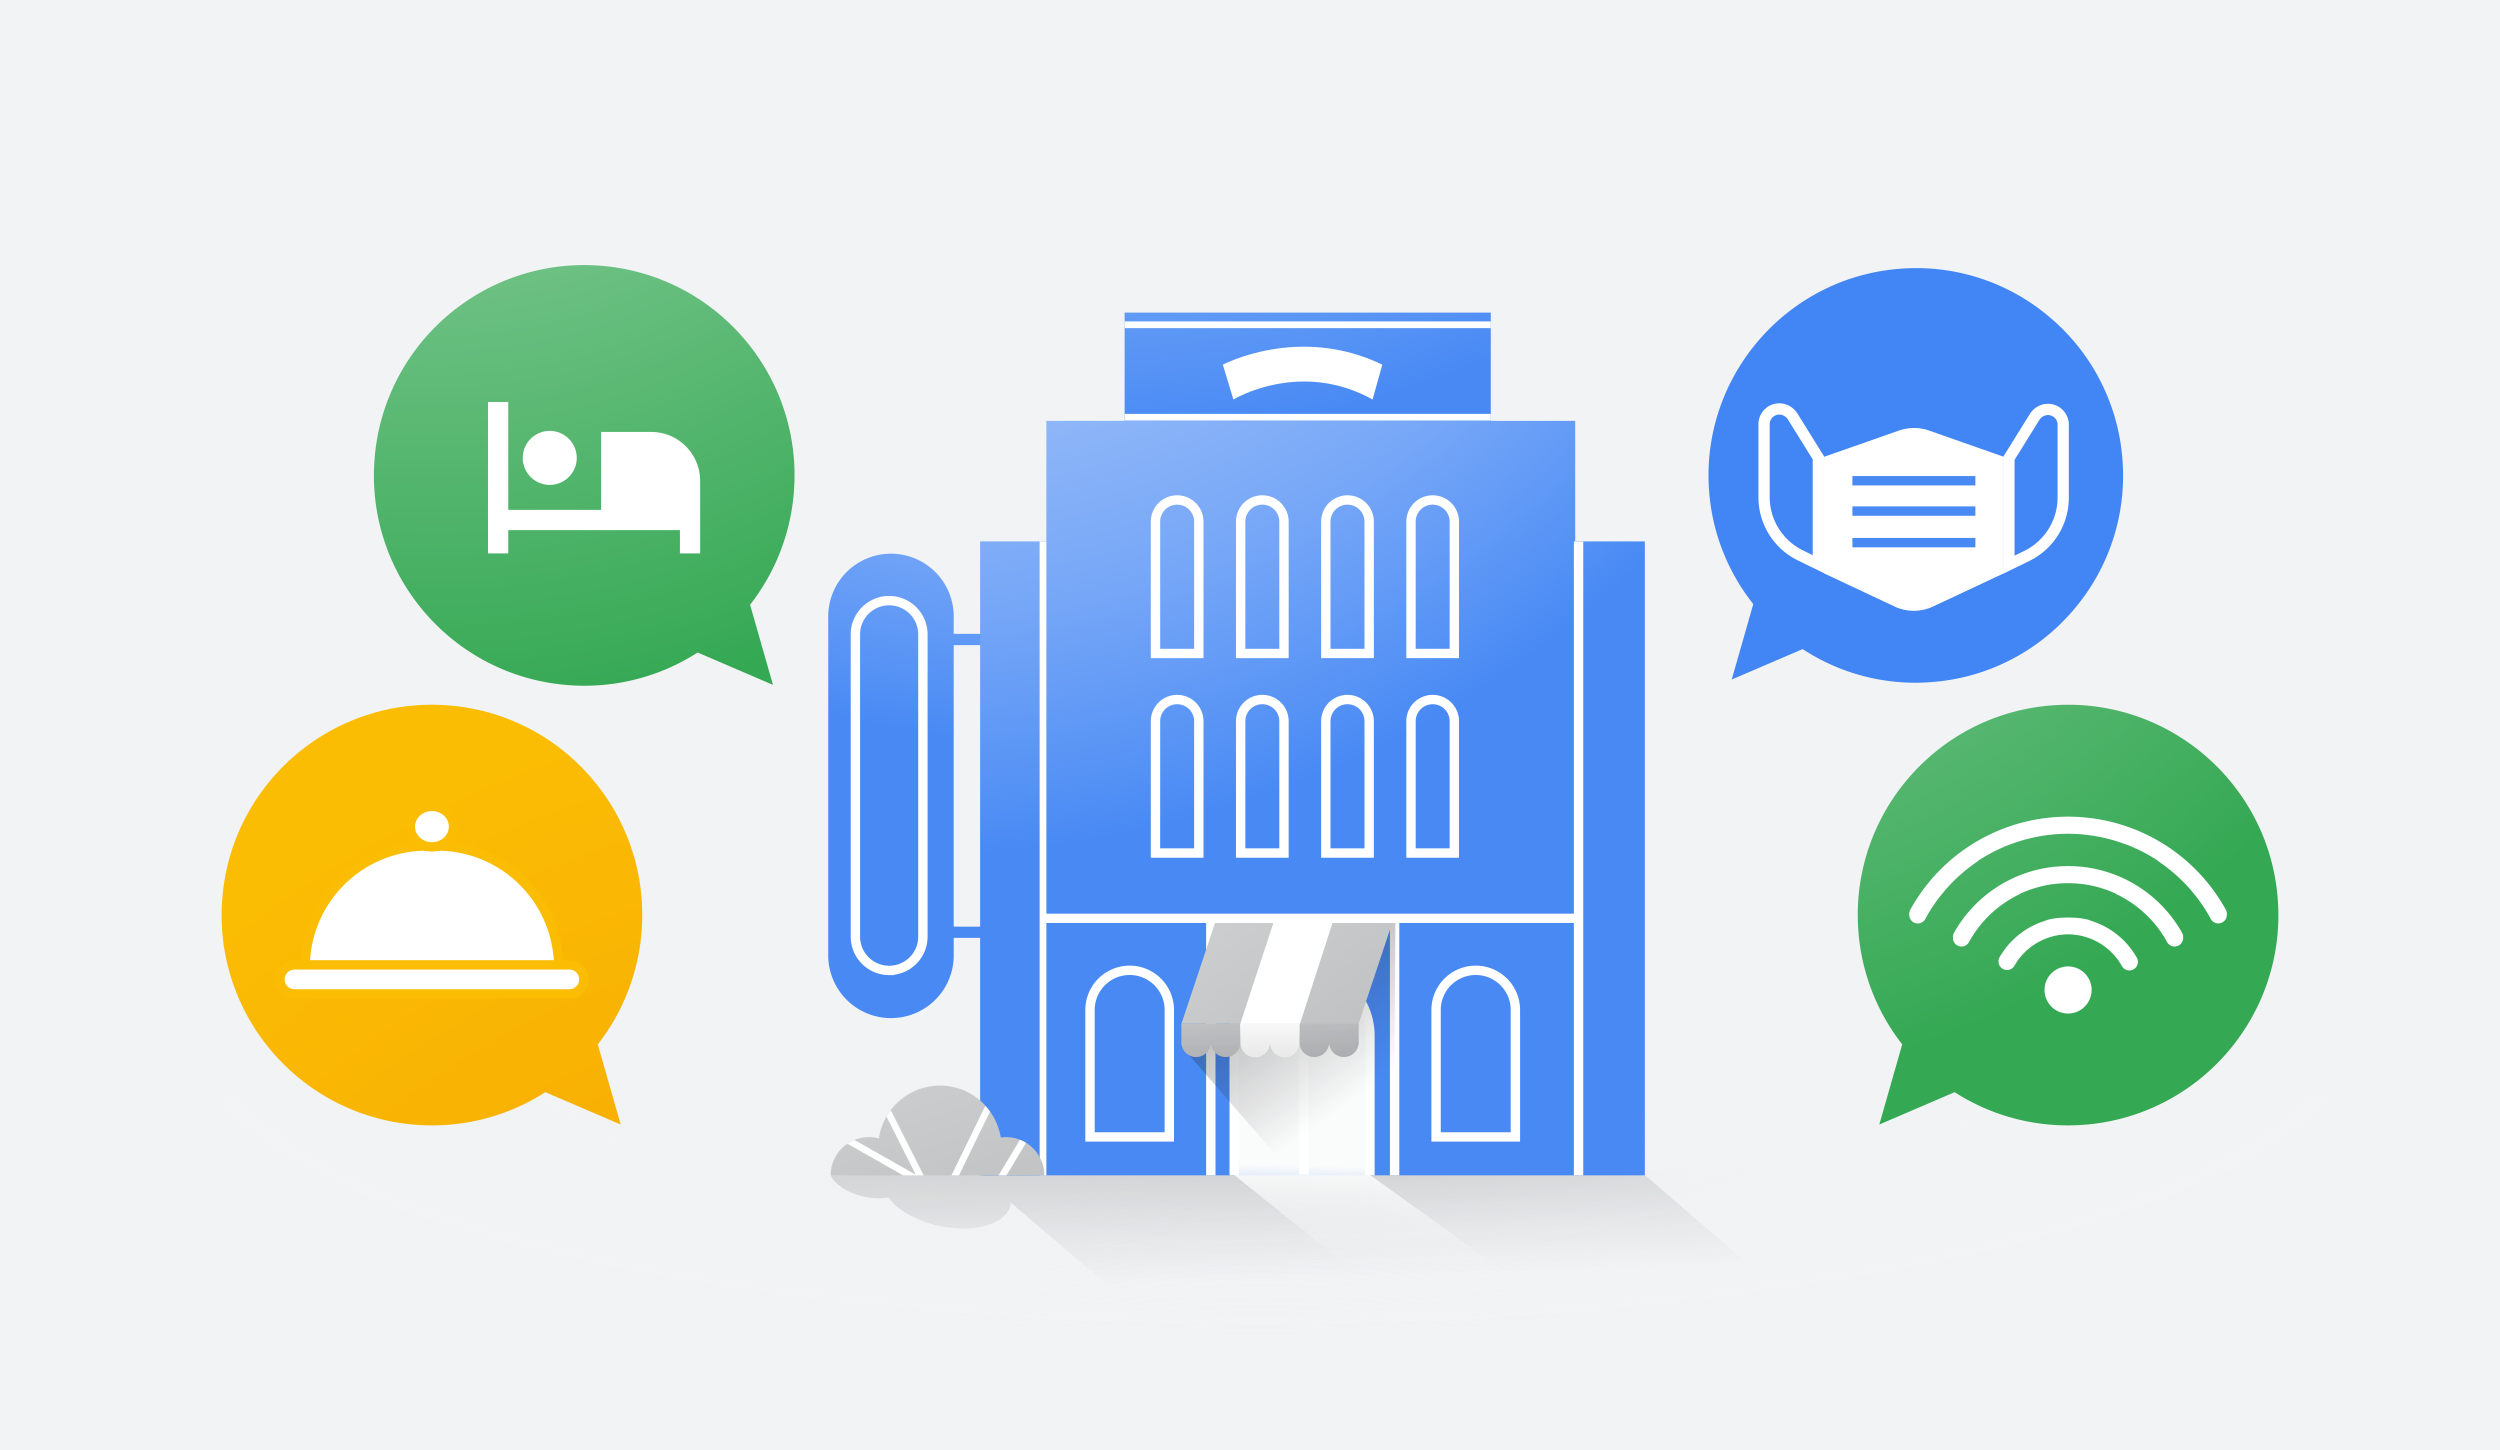
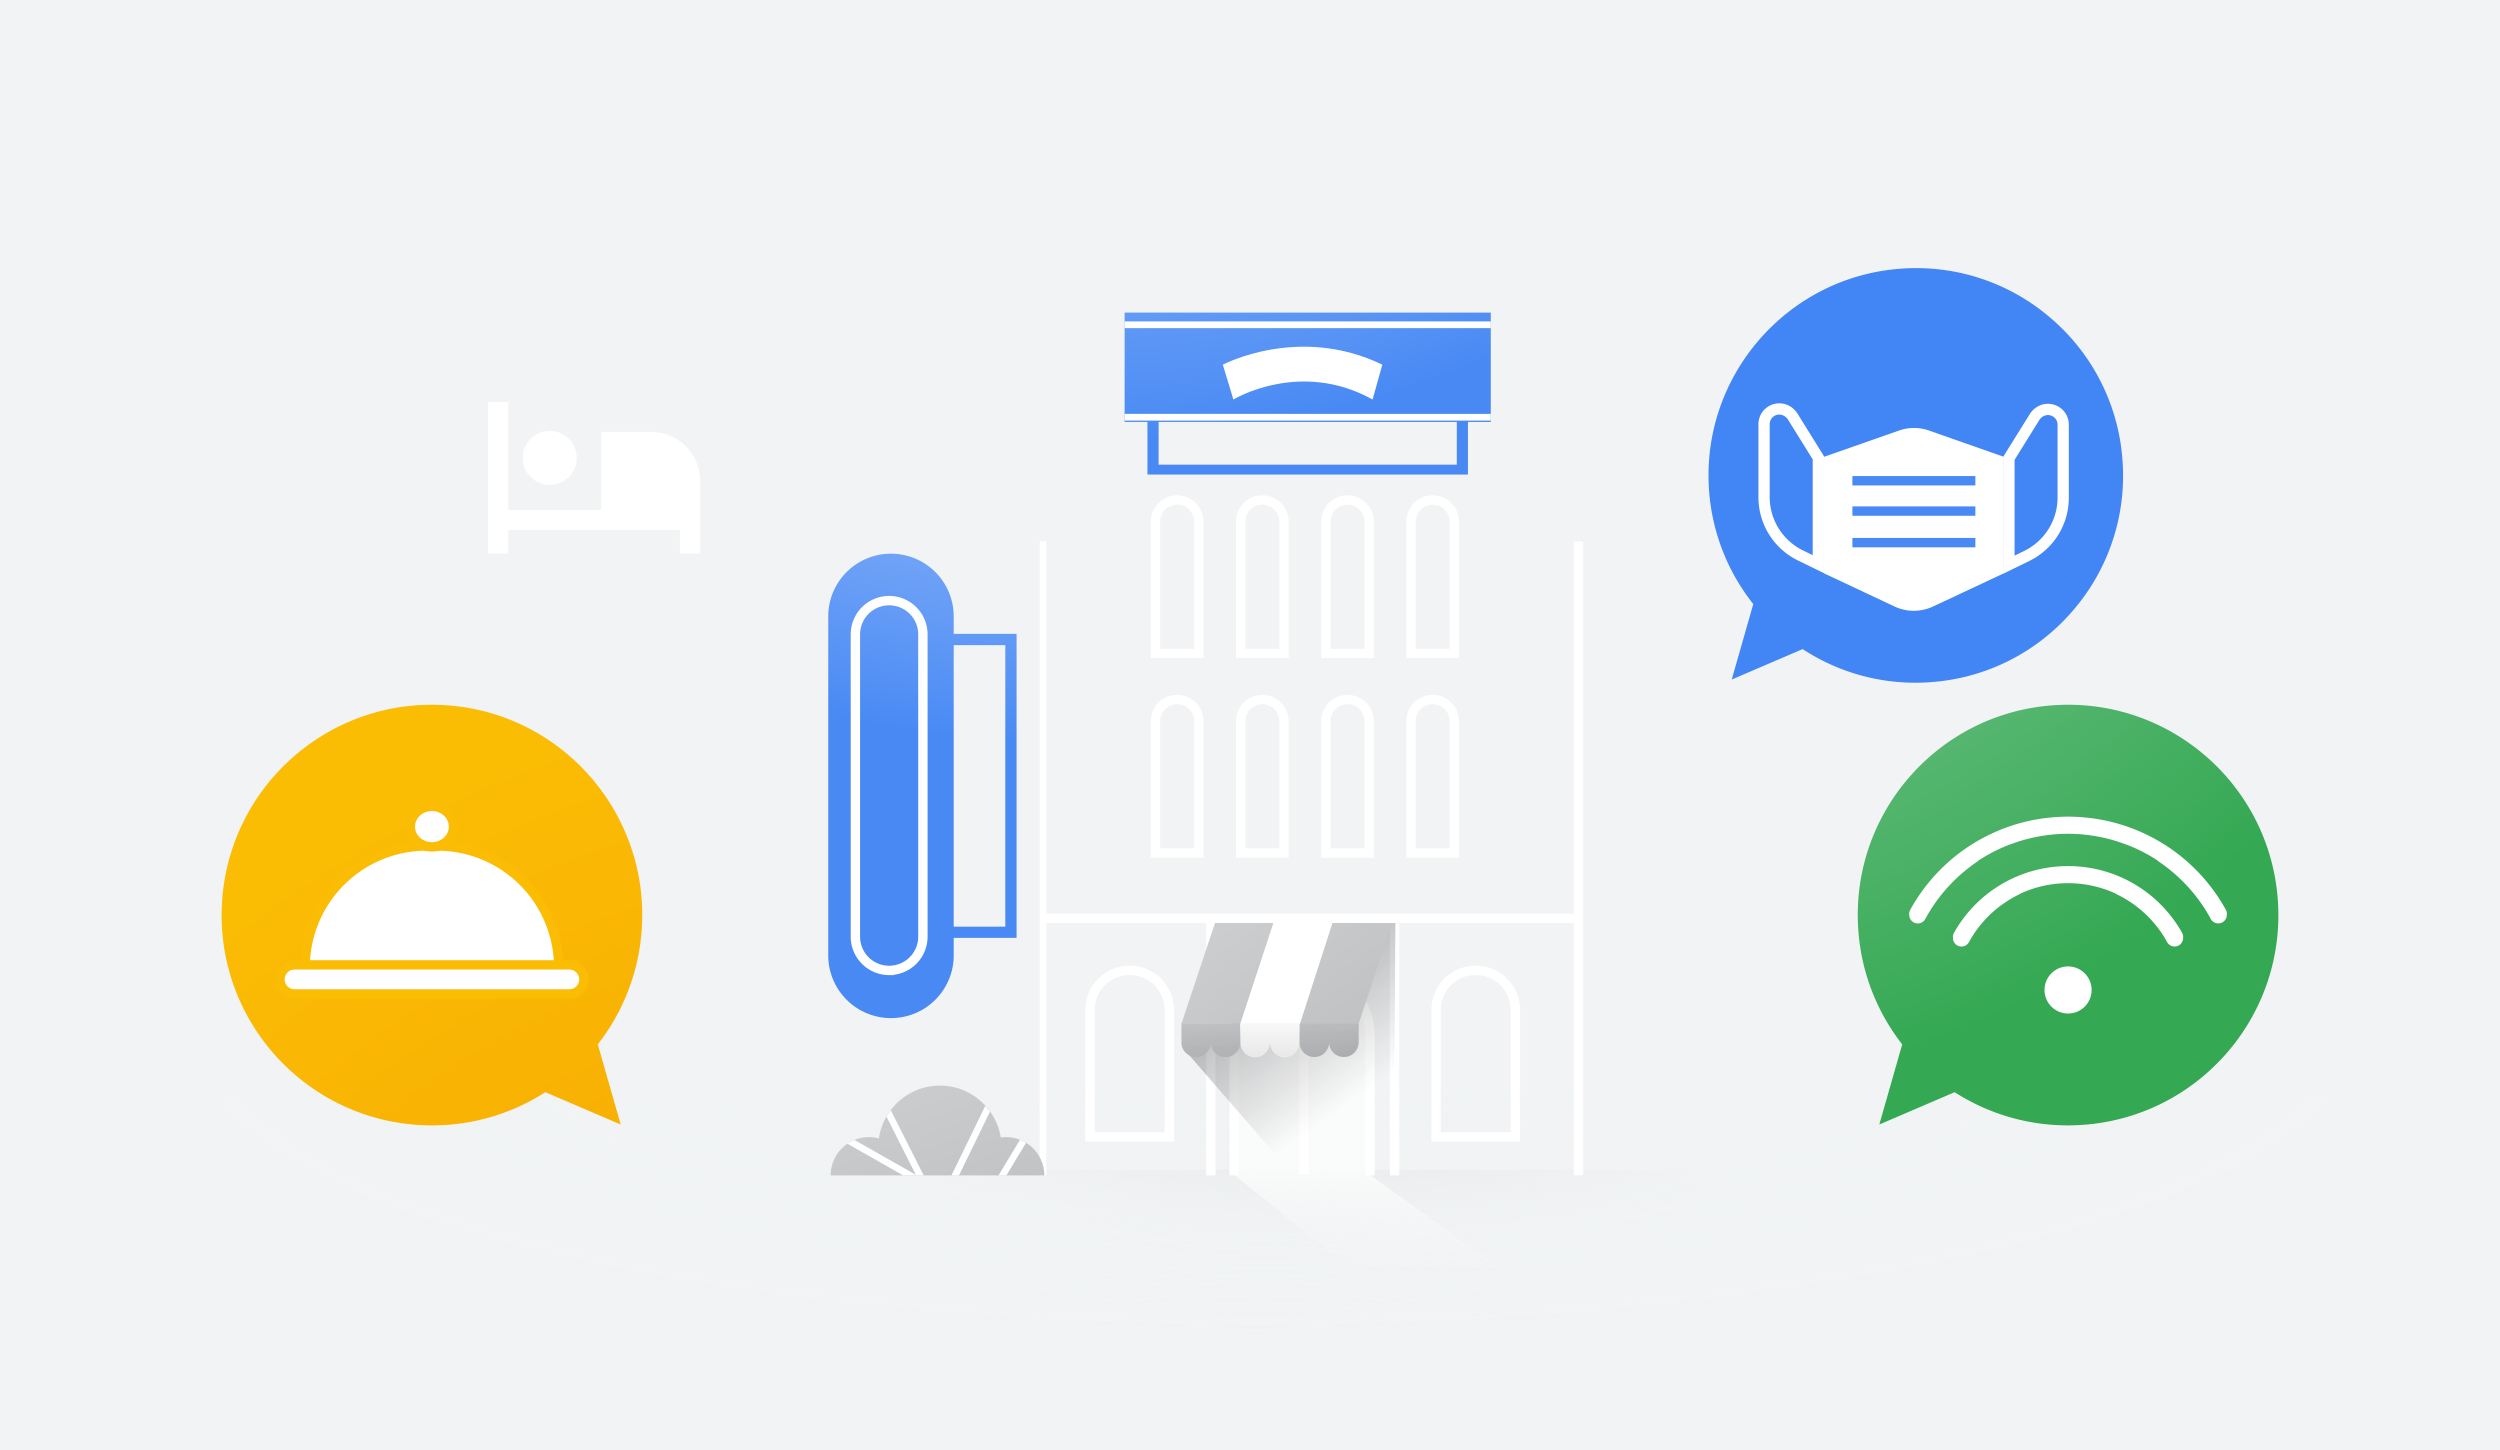
<svg xmlns="http://www.w3.org/2000/svg" width="200" height="116" fill="none">
  <rect width="100%" height="100%" fill="#808080" stroke="none" />
  <g clip-path="url(#a)">
    <path fill="#F1F3F4" d="M0 0h200v116H0z" />
    <path d="M190 5H10v104.4h180V5Z" fill="#F1F3F4" />
    <path d="M187.868 87.494H12.133V109.4h175.735V87.494Z" fill="url(#b)" />
    <path d="M89.97 25.006V33.754h1.826v4.21h25.639v-4.207h1.827V25.006H89.969Zm26.574 12.169H92.688v-3.418h23.857l-.001 3.418Z" fill="url(#c)" />
    <path d="M81.326 50.712h-5.03v-1.399a5.018 5.018 0 1 0-10.036 0V76.43a5.018 5.018 0 1 0 10.037 0v-1.398h5.028l.001-24.32Zm-.9 23.42h-4.13v-22.52h4.13v22.52Z" fill="url(#d)" />
    <path d="M148.582 93.597H61.243v10.817h87.339V93.597Z" fill="url(#e)" />
-     <path d="M151.543 127.173v-2.231h15.911L131.487 93.91H98.703l-20.338-.176.348.345-1.435-.381-4.462.088-2.171.176-4.19.068c.442.988 2.166 1.84 3.857 1.84.276 0 .532-.024.767-.064.969 1.398 3.5 2.474 5.986 2.474 2.244 0 3.724-.88 3.787-2.078l33.48 28.564 14.429.176v2.231h-1.623v8.214h26.029v-8.214h-1.624Z" fill="url(#f)" />
-     <path d="M126.015 43.314v-9.646H83.708v9.646H78.41v50.713H131.588V43.314h-5.573Z" fill="url(#g)" />
    <path d="M109.62 94.015V82.84a5.43 5.43 0 1 0-10.861 0v11.174l15.044 12.087 13.383.528-17.566-12.615Z" fill="url(#h)" />
    <path d="M111.569 73.367v20.66M96.865 94.027v-20.66M98.735 94.027V82.854a5.43 5.43 0 1 1 10.861 0v11.173M104.308 77.572v16.38" stroke="#fff" stroke-width=".75" stroke-miterlimit="10" />
    <path d="M83.71 43.314h-.54v50.713h.54V43.314Z" fill="#fff" />
    <path d="M121.232 90.955h-6.345V80.798a3.172 3.172 0 1 1 6.345 0v10.157ZM93.546 90.955h-6.345V80.798a3.172 3.172 0 1 1 6.345 0v10.157Z" stroke="#fff" stroke-width=".75" stroke-miterlimit="10" />
    <path d="m94.903 84.149 8.512 9.802h8.1l.117-20.309L94.903 84.15Z" fill="url(#i)" />
    <path d="m94.512 81.863 14.182-.006v1.523a1.18 1.18 0 0 1-1.18 1.18h-.005a1.18 1.18 0 0 1-1.18-1.18 1.18 1.18 0 0 1-1.18 1.18h-.005a1.18 1.18 0 0 1-1.18-1.18 1.18 1.18 0 0 1-1.18 1.18h-.006a1.18 1.18 0 0 1-1.18-1.18 1.18 1.18 0 0 1-1.179 1.18h-.006a1.18 1.18 0 0 1-1.18-1.18 1.18 1.18 0 0 1-1.18 1.18h-.005a1.18 1.18 0 0 1-1.18-1.18 1.18 1.18 0 0 1-1.18 1.18h-.005c-.621 0-1.124-.48-1.171-1.09v-1.607Z" fill="url(#j)" />
    <path d="M97.275 73.618h14.175l-2.756 8.264H94.519l2.756-8.264Z" fill="url(#k)" />
    <path d="m106.669 73.618-2.699 8.367c.003 1.237-.012.2-.008 1.438a1.18 1.18 0 0 1-1.179 1.155h-.006a1.18 1.18 0 0 1-1.18-1.18 1.18 1.18 0 0 1-1.179 1.18h-.006c-.634 0-1.148-.5-1.177-1.125l-.03-1.506 2.736-8.328 4.728-.001Z" fill="#fff" />
    <path d="m94.529 81.863 14.165-.006v1.523a1.18 1.18 0 0 1-1.18 1.18h-.005a1.18 1.18 0 0 1-1.18-1.18 1.18 1.18 0 0 1-1.18 1.18h-.006a1.18 1.18 0 0 1-1.179-1.18 1.18 1.18 0 0 1-1.18 1.18h-.006a1.18 1.18 0 0 1-1.18-1.18 1.18 1.18 0 0 1-1.18 1.18h-.005a1.18 1.18 0 0 1-1.18-1.18 1.18 1.18 0 0 1-1.18 1.18h-.005a1.18 1.18 0 0 1-1.18-1.18 1.18 1.18 0 0 1-1.18 1.18h-.005c-.567 0-1.04-.4-1.153-.934l-.001-1.763Z" fill="url(#l)" />
    <path d="M109.807 31.961c-5.816-3.238-11.136 0-11.136 0l-.845-2.786s6.093-3.238 12.758 0l-.777 2.786Z" fill="#fff" />
    <path d="M126.284 43.315v50.712M95.906 52.277h-3.467V41.732a1.733 1.733 0 1 1 3.467 0v10.545ZM116.347 52.277h-3.467V41.732a1.733 1.733 0 1 1 3.467 0v10.545ZM102.719 52.277h-3.467V41.732a1.733 1.733 0 1 1 3.467 0v10.545ZM109.533 52.277h-3.467V41.732a1.733 1.733 0 1 1 3.467 0v10.545ZM95.906 68.242h-3.467V57.697a1.733 1.733 0 1 1 3.467 0v10.545ZM116.347 68.242h-3.467V57.697a1.733 1.733 0 1 1 3.467 0v10.545ZM102.719 68.242h-3.467V57.697a1.733 1.733 0 1 1 3.467 0v10.545ZM109.533 68.242h-3.467V57.697a1.733 1.733 0 1 1 3.467 0v10.545ZM71.132 77.634a2.7 2.7 0 0 1-2.7-2.7V50.75a2.7 2.7 0 1 1 5.4 0v24.183a2.7 2.7 0 0 1-2.7 2.7ZM83.559 73.466h42.724" stroke="#fff" stroke-width=".75" stroke-miterlimit="10" />
    <path d="M119.262 25.712H89.969v.54h29.293v-.54ZM119.262 33.613v-.506H89.969v.54h29.293v-.034Z" fill="#fff" />
    <path d="M69.516 90.97c.276 0 .542.04.796.108a4.932 4.932 0 0 1 4.88-4.231c2.46 0 4.492 1.8 4.868 4.155a3.06 3.06 0 0 1 3.486 3.028H66.454c0-1.69 1.37-3.06 3.061-3.06Z" fill="url(#m)" />
    <path d="M71.266 88.817a5 5 0 0 0-.345.516l2.368 4.699h.605l-2.628-5.215ZM78.823 88.469l-2.706 5.562h.6l2.48-5.096a5.012 5.012 0 0 0-.374-.466Z" fill="#fff" />
    <path d="m67.797 91.499 4.452 2.533H73.228l.121-.002-4.987-2.83c-.2.08-.39.18-.565.299ZM81.596 91.186l-1.714 2.846h.63l1.567-2.602a3.04 3.04 0 0 0-.483-.244Z" fill="#fff" />
    <path d="M182.225 71.986c.673 9.267-6.293 17.326-15.56 18-3.77.273-7.34-.717-10.293-2.612l-6.026 2.586 1.832-6.41a16.743 16.743 0 0 1-3.512-9.126c-.673-9.267 6.293-17.326 15.56-17.999 9.267-.673 17.326 6.294 17.999 15.561Z" fill="url(#n)" />
    <path d="M165.445 81.082a1.884 1.884 0 1 0 .002-3.768 1.884 1.884 0 0 0-.002 3.768ZM166.568 69.347l-.051-.005c-.161-.016-.322-.03-.485-.04-.124-.007-.249-.01-.374-.012-.064-.001-.127-.007-.191-.007l-.023.001h-.021c-.064 0-.127.005-.191.006-.125.002-.25.005-.374.012-.162.01-.324.024-.486.04l-.05.005a10.438 10.438 0 0 0-7.999 5.274.69.69 0 0 0-.085.396.683.683 0 0 0 1.282.35 9.058 9.058 0 0 1 4.077-3.845l-.012-.01a9.014 9.014 0 0 1 3.119-.828h.001c.245-.02.492-.03.738-.03.248 0 .494.01.739.03h.002a9.046 9.046 0 0 1 3.12.828l-.013.01a9.063 9.063 0 0 1 4.077 3.845.683.683 0 0 0 1.282-.35.69.69 0 0 0-.085-.396 10.433 10.433 0 0 0-7.997-5.274Z" fill="#fff" />
    <path d="M178.067 72.778a14.385 14.385 0 0 0-10.328-7.262l-.018-.003c-.214-.034-.43-.063-.647-.087l-.271-.028c-.173-.016-.345-.032-.519-.042a14.073 14.073 0 0 0-.647-.022c-.057 0-.112-.005-.169-.005h-.044c-.057 0-.113.005-.169.005-.217.004-.433.01-.648.022-.173.01-.345.026-.518.042-.091.01-.182.017-.273.028-.217.024-.432.053-.647.087l-.018.003a14.387 14.387 0 0 0-10.328 7.262.672.672 0 0 0-.082.393.685.685 0 0 0 .68.705c.243 0 .479-.13.602-.358a13.021 13.021 0 0 1 4.234-4.639l-.016-.012a13.032 13.032 0 0 1 2.525-1.299l.007.005a12.984 12.984 0 0 1 3.31-.798c.082-.008.164-.018.247-.025a13.263 13.263 0 0 1 .99-.048l.124-.002.125.002a13.263 13.263 0 0 1 .99.048c.082.007.164.017.246.025 1.145.123 2.257.392 3.31.798l.007-.005c.887.341 1.734.775 2.524 1.299l-.016.012a13.02 13.02 0 0 1 4.234 4.639.684.684 0 0 0 1.283-.347.663.663 0 0 0-.08-.393Z" fill="#fff" />
-     <path d="M167.298 73.67c-.322-.157-1.028-.266-1.853-.266-.824 0-1.531.11-1.852.267a6.33 6.33 0 0 0-3.647 2.947.686.686 0 0 0 1.195.668 4.962 4.962 0 0 1 4.305-2.538 4.967 4.967 0 0 1 4.306 2.538.684.684 0 1 0 1.194-.668 6.338 6.338 0 0 0-3.648-2.947Z" fill="#fff" />
    <path d="M17.775 71.986c-.674 9.267 6.293 17.326 15.56 18 3.77.273 7.34-.717 10.293-2.612l6.026 2.586-1.832-6.41a16.745 16.745 0 0 0 3.512-9.126c.673-9.267-6.293-17.326-15.56-17.999-9.267-.673-17.326 6.294-17.999 15.561Z" fill="url(#o)" />
    <path d="M24.412 77.4a9.72 9.72 0 0 1 9.72-9.72h.845a9.72 9.72 0 0 1 9.72 9.72" fill="#fff" />
    <path d="M24.412 77.4a9.72 9.72 0 0 1 9.72-9.72h.845a9.72 9.72 0 0 1 9.72 9.72" stroke="#FBBC04" stroke-width=".75" stroke-miterlimit="10" />
    <path d="M34.555 67.75c.954 0 1.728-.725 1.728-1.62 0-.894-.774-1.62-1.728-1.62-.955 0-1.728.726-1.728 1.62 0 .895.773 1.62 1.728 1.62ZM45.549 79.514H23.56a1.162 1.162 0 1 1 0-2.324h21.988a1.162 1.162 0 0 1 0 2.324Z" fill="#fff" stroke="#FBBC04" stroke-width=".75" stroke-miterlimit="10" />
    <path d="M154.464 54.571a16.473 16.473 0 0 0 11.342-5.693 16.47 16.47 0 0 0 3.994-12.046 16.47 16.47 0 0 0-5.693-11.342 16.463 16.463 0 0 0-12.046-3.994c-9.118.663-15.998 8.62-15.336 17.74a16.513 16.513 0 0 0 3.462 8.993l.075.097-1.724 6.037 5.674-2.436.108.07a16.424 16.424 0 0 0 10.144 2.574Z" fill="#4285F4" />
-     <path d="M29.958 36.814c-.674 9.267 6.293 17.326 15.56 18 3.77.273 7.34-.717 10.294-2.613l6.025 2.587-1.831-6.41a16.745 16.745 0 0 0 3.512-9.126c.673-9.267-6.293-17.326-15.56-17.999-9.268-.673-17.326 6.294-18 15.561Z" fill="url(#p)" />
    <path d="M142.344 33.166a.847.847 0 0 1 .7.411l1.973 3.175v7.66l-.79-.385a4.753 4.753 0 0 1-2.652-4.246v-5.845a.769.769 0 0 1 .769-.77Zm0-.9a1.67 1.67 0 0 0-1.669 1.67v5.845a5.623 5.623 0 0 0 3.157 5.055l2.085 1.018v-9.36l-2.109-3.392a1.741 1.741 0 0 0-1.27-.826 2.017 2.017 0 0 0-.194-.01ZM151.923 34.442l-6.005 2.104v9.32l5.646 2.654a3.62 3.62 0 0 0 3.077.002l5.664-2.657v-9.319l-5.986-2.103a3.622 3.622 0 0 0-2.396-.001Z" fill="#fff" />
    <path d="M148.192 40.887h9.838" stroke="url(#q)" stroke-width=".75" stroke-miterlimit="10" />
    <path d="M158.03 43.411h-9.838" stroke="url(#r)" stroke-width=".75" stroke-miterlimit="10" />
    <path d="M158.03 38.46h-9.838" stroke="url(#s)" stroke-width=".75" stroke-miterlimit="10" />
    <path d="M163.837 33.205a.77.77 0 0 1 .769.77v5.845a4.754 4.754 0 0 1-2.651 4.245l-.79.387V36.79l1.973-3.175a.844.844 0 0 1 .606-.405.806.806 0 0 1 .093-.006Zm0-.9c-.064 0-.129.004-.194.01-.527.06-.99.376-1.27.826l-2.109 3.393v9.36l2.085-1.019a5.624 5.624 0 0 0 3.157-5.054v-5.846c0-.923-.747-1.67-1.669-1.67ZM52.095 34.554h-4.006v6.234h-7.43v-8.629h-1.62v12.115h1.62v-1.866h13.734v1.866h1.62v-5.802a3.919 3.919 0 0 0-3.918-3.918Z" fill="#fff" />
    <path d="M43.98 38.792a2.16 2.16 0 1 0 0-4.32 2.16 2.16 0 0 0 0 4.32Z" fill="#fff" />
  </g>
  <defs>
    <radialGradient id="b" cx="0" cy="0" r="1" gradientUnits="userSpaceOnUse" gradientTransform="matrix(89.805 -.305 .081 23.852 102.113 83.175)">
      <stop stop-color="#F1F3F4" />
      <stop offset="1" stop-color="#F1F3F4" stop-opacity="0" />
    </radialGradient>
    <radialGradient id="c" cx="0" cy="0" r="1" gradientUnits="userSpaceOnUse" gradientTransform="translate(86.617 -48.946) scale(97.945)">
      <stop stop-color="#AECBFA" />
      <stop offset=".192" stop-color="#ABC9FA" />
      <stop offset=".358" stop-color="#A0C2F9" />
      <stop offset=".514" stop-color="#8EB6F8" />
      <stop offset=".664" stop-color="#75A6F7" />
      <stop offset=".809" stop-color="#5592F5" />
      <stop offset=".86" stop-color="#4889F4" />
    </radialGradient>
    <radialGradient id="d" cx="0" cy="0" r="1" gradientUnits="userSpaceOnUse" gradientTransform="translate(84.152 -9.503) scale(80.279)">
      <stop stop-color="#AECBFA" />
      <stop offset=".192" stop-color="#ABC9FA" />
      <stop offset=".358" stop-color="#A0C2F9" />
      <stop offset=".514" stop-color="#8EB6F8" />
      <stop offset=".664" stop-color="#75A6F7" />
      <stop offset=".809" stop-color="#5592F5" />
      <stop offset=".86" stop-color="#4889F4" />
    </radialGradient>
    <radialGradient id="e" cx="0" cy="0" r="1" gradientUnits="userSpaceOnUse" gradientTransform="matrix(50.686 .154 -.065 21.433 106.417 80.38)">
      <stop offset=".269" stop-color="#DADDE0" />
      <stop offset=".961" stop-color="#F1F3F4" stop-opacity="0" />
    </radialGradient>
    <radialGradient id="g" cx="0" cy="0" r="1" gradientUnits="userSpaceOnUse" gradientTransform="translate(73.587 -14.433) scale(96.334)">
      <stop stop-color="#AECBFA" />
      <stop offset=".192" stop-color="#ABC9FA" />
      <stop offset=".358" stop-color="#A0C2F9" />
      <stop offset=".514" stop-color="#8EB6F8" />
      <stop offset=".664" stop-color="#75A6F7" />
      <stop offset=".809" stop-color="#5592F5" />
      <stop offset=".86" stop-color="#4889F4" />
    </radialGradient>
    <radialGradient id="n" cx="0" cy="0" r="1" gradientUnits="userSpaceOnUse" gradientTransform="matrix(74.618 0 0 74.618 128.878 13.741)">
      <stop stop-color="#A8DAB5" />
      <stop offset="1" stop-color="#34A853" />
    </radialGradient>
    <radialGradient id="o" cx="0" cy="0" r="1" gradientUnits="userSpaceOnUse" gradientTransform="translate(74.643 146.159) scale(91.771)">
      <stop stop-color="#F29900" />
      <stop offset="1" stop-color="#FBBC04" />
    </radialGradient>
    <radialGradient id="p" cx="0" cy="0" r="1" gradientUnits="userSpaceOnUse" gradientTransform="translate(34.848 -15.137) scale(73.161)">
      <stop stop-color="#A8DAB5" />
      <stop offset="1" stop-color="#34A853" />
    </radialGradient>
    <radialGradient id="q" cx="0" cy="0" r="1" gradientUnits="userSpaceOnUse">
      <stop stop-color="#4285F4" />
      <stop offset=".671" stop-color="#4587F4" />
      <stop offset=".86" stop-color="#4889F4" />
    </radialGradient>
    <radialGradient id="r" cx="0" cy="0" r="1" gradientUnits="userSpaceOnUse">
      <stop stop-color="#4285F4" />
      <stop offset=".671" stop-color="#4587F4" />
      <stop offset=".86" stop-color="#4889F4" />
    </radialGradient>
    <radialGradient id="s" cx="0" cy="0" r="1" gradientUnits="userSpaceOnUse">
      <stop stop-color="#4285F4" />
      <stop offset=".671" stop-color="#4587F4" />
      <stop offset=".86" stop-color="#4889F4" />
    </radialGradient>
    <linearGradient id="f" x1="114.441" y1="36.037" x2="116.693" y2="101.859" gradientUnits="userSpaceOnUse">
      <stop stop-color="#202124" />
      <stop offset="1" stop-color="#202124" stop-opacity="0" />
    </linearGradient>
    <linearGradient id="h" x1="113.001" y1="93.417" x2="112.824" y2="101.693" gradientUnits="userSpaceOnUse">
      <stop stop-color="#FAFBFB" />
      <stop offset="1" stop-color="#F9F9FA" stop-opacity="0" />
    </linearGradient>
    <linearGradient id="i" x1="86.713" y1="55.615" x2="109.252" y2="87.311" gradientUnits="userSpaceOnUse">
      <stop stop-color="#202124" />
      <stop offset="1" stop-color="#202124" stop-opacity="0" />
    </linearGradient>
    <linearGradient id="j" x1="83.407" y1="50.047" x2="135.881" y2="144.429" gradientUnits="userSpaceOnUse">
      <stop stop-color="#EAEAEA" />
      <stop offset="1" stop-color="#70757A" />
    </linearGradient>
    <linearGradient id="k" x1="80.642" y1="46.822" x2="156.712" y2="152.122" gradientUnits="userSpaceOnUse">
      <stop stop-color="#EAEAEA" />
      <stop offset="1" stop-color="#70757A" />
    </linearGradient>
    <linearGradient id="l" x1="101.612" y1="84.595" x2="101.612" y2="79.253" gradientUnits="userSpaceOnUse">
      <stop stop-color="#202124" stop-opacity=".1" />
      <stop offset=".117" stop-color="#252629" stop-opacity=".088" />
      <stop offset=".25" stop-color="#323336" stop-opacity=".075" />
      <stop offset=".392" stop-color="#494A4D" stop-opacity=".061" />
      <stop offset=".539" stop-color="#696A6C" stop-opacity=".046" />
      <stop offset=".69" stop-color="#939395" stop-opacity=".031" />
      <stop offset=".845" stop-color="#C5C5C6" stop-opacity=".015" />
      <stop offset="1" stop-color="#fff" stop-opacity="0" />
    </linearGradient>
    <linearGradient id="m" x1="61.544" y1="55.695" x2="104.862" y2="178.252" gradientUnits="userSpaceOnUse">
      <stop stop-color="#EAEAEA" />
      <stop offset="1" stop-color="#70757A" />
    </linearGradient>
    <clipPath id="a">
      <path fill="#fff" d="M0 0h200v116H0z" />
    </clipPath>
  </defs>
</svg>